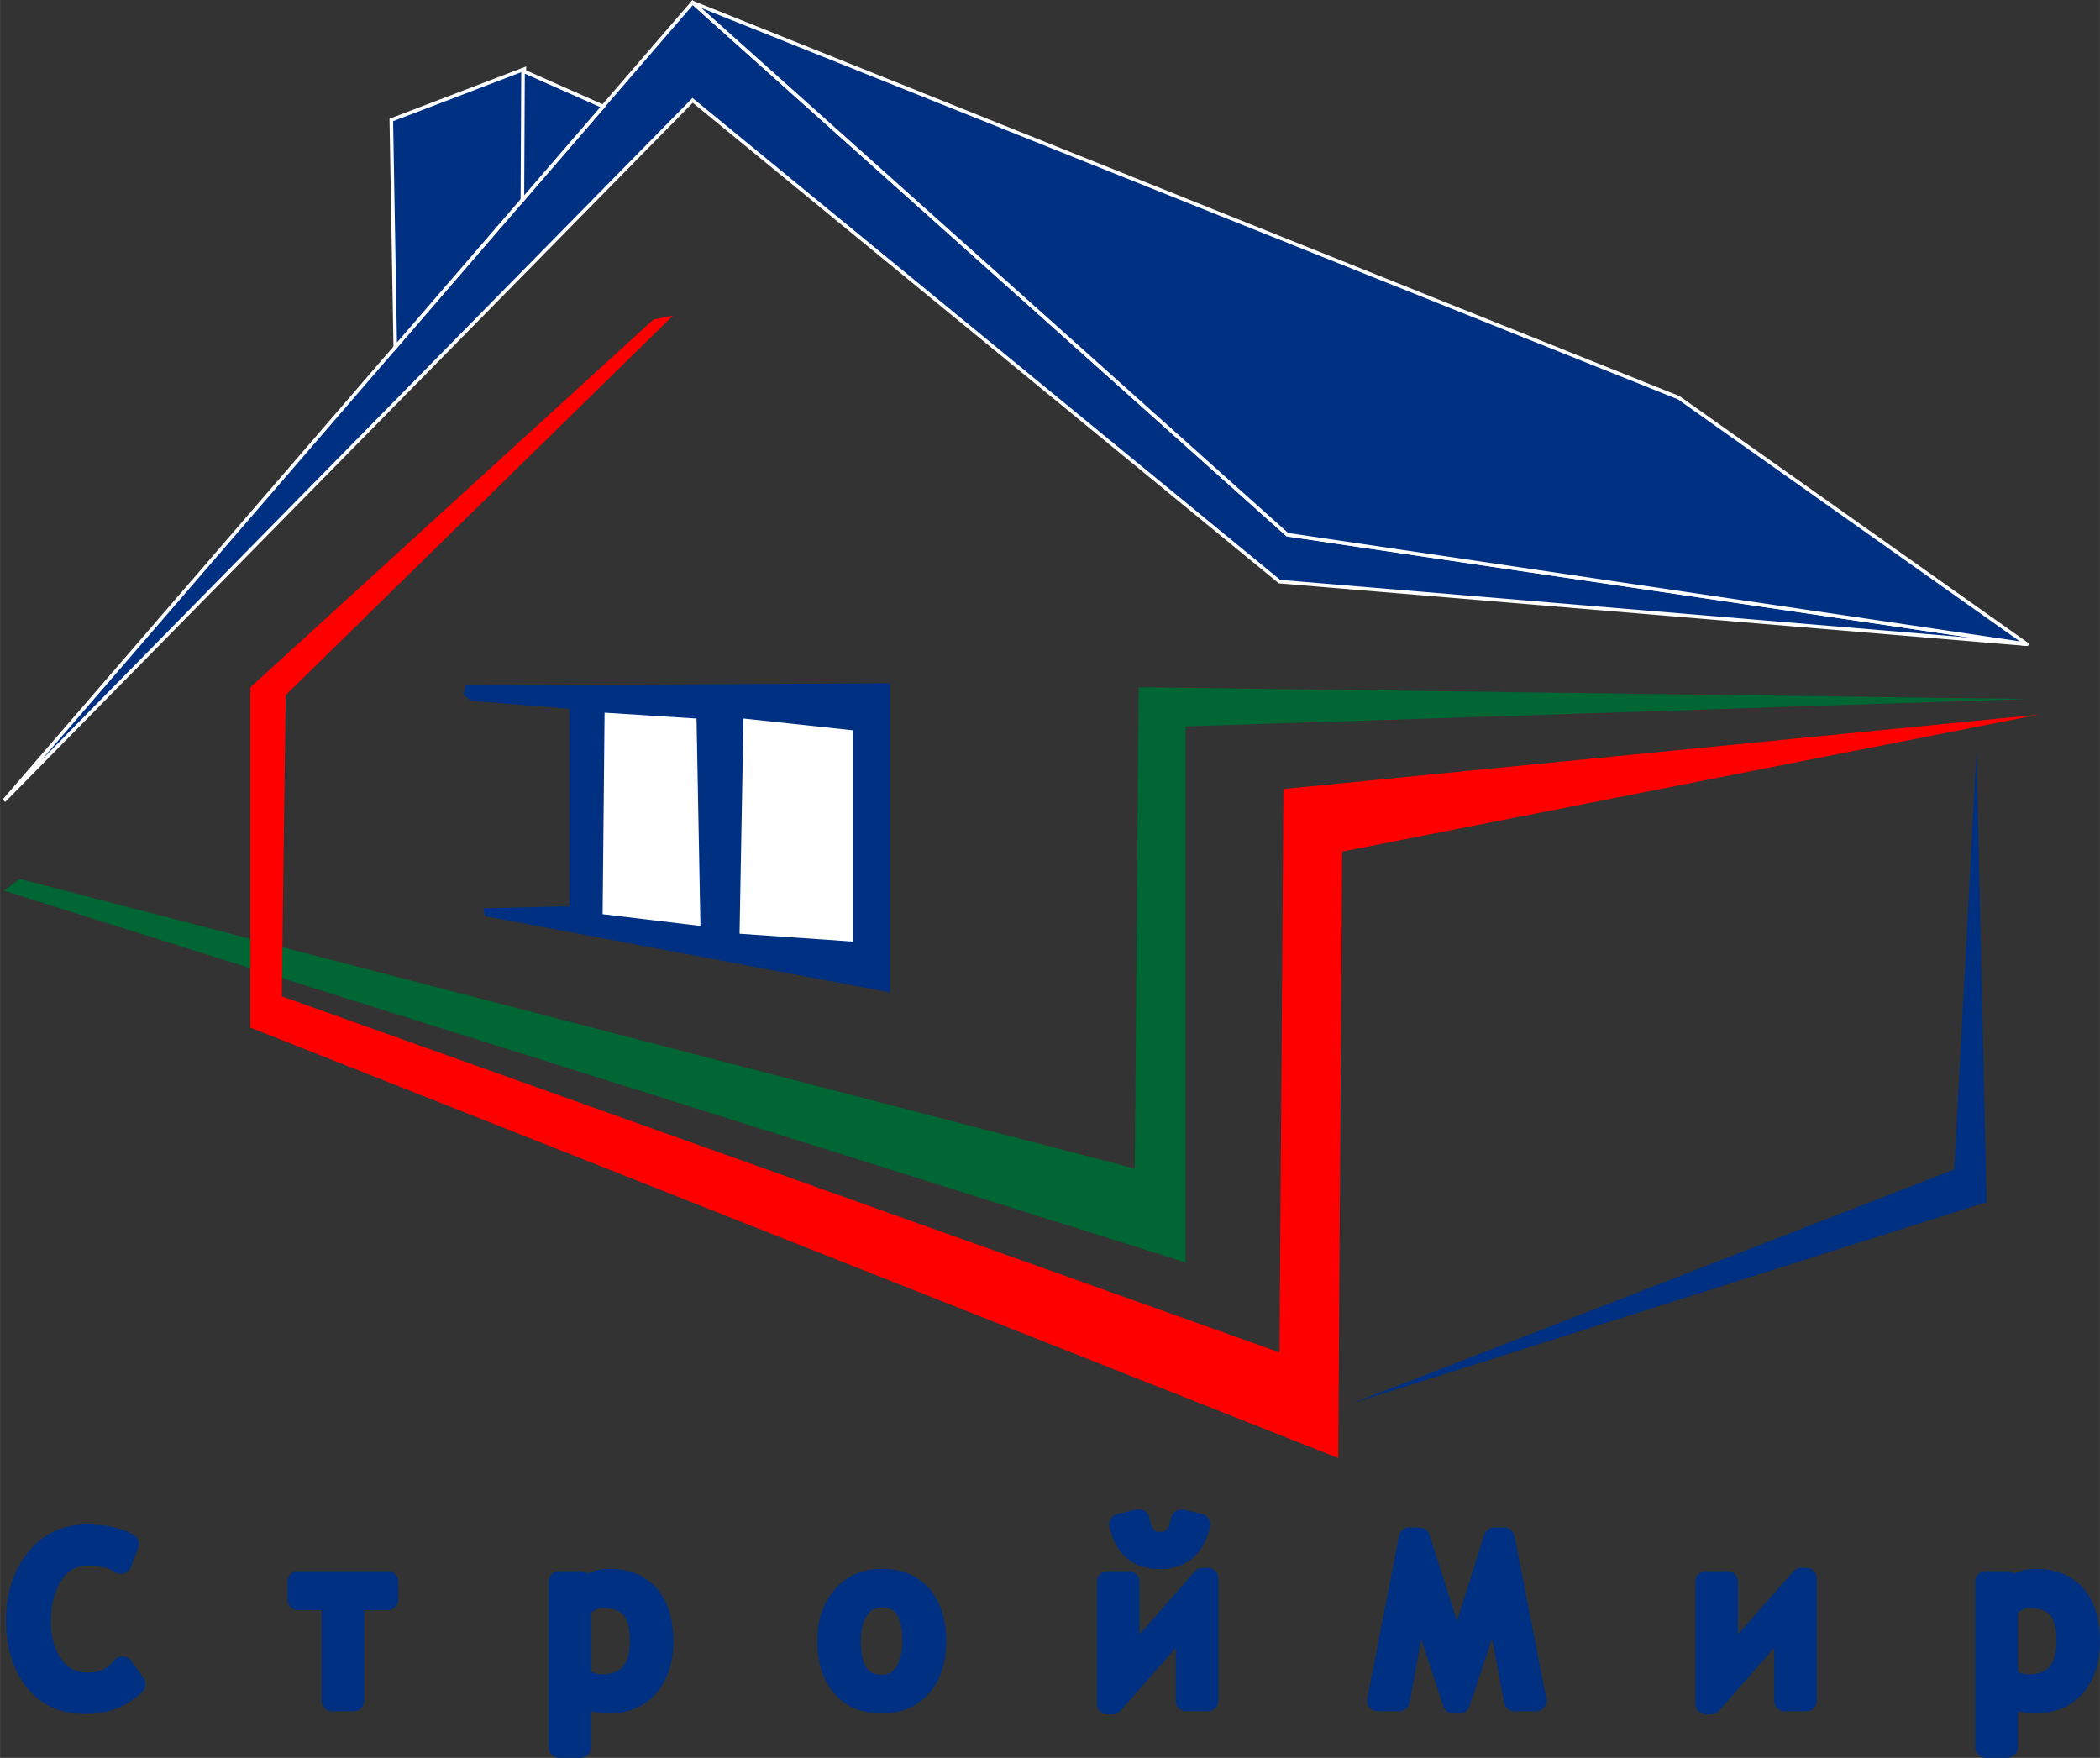
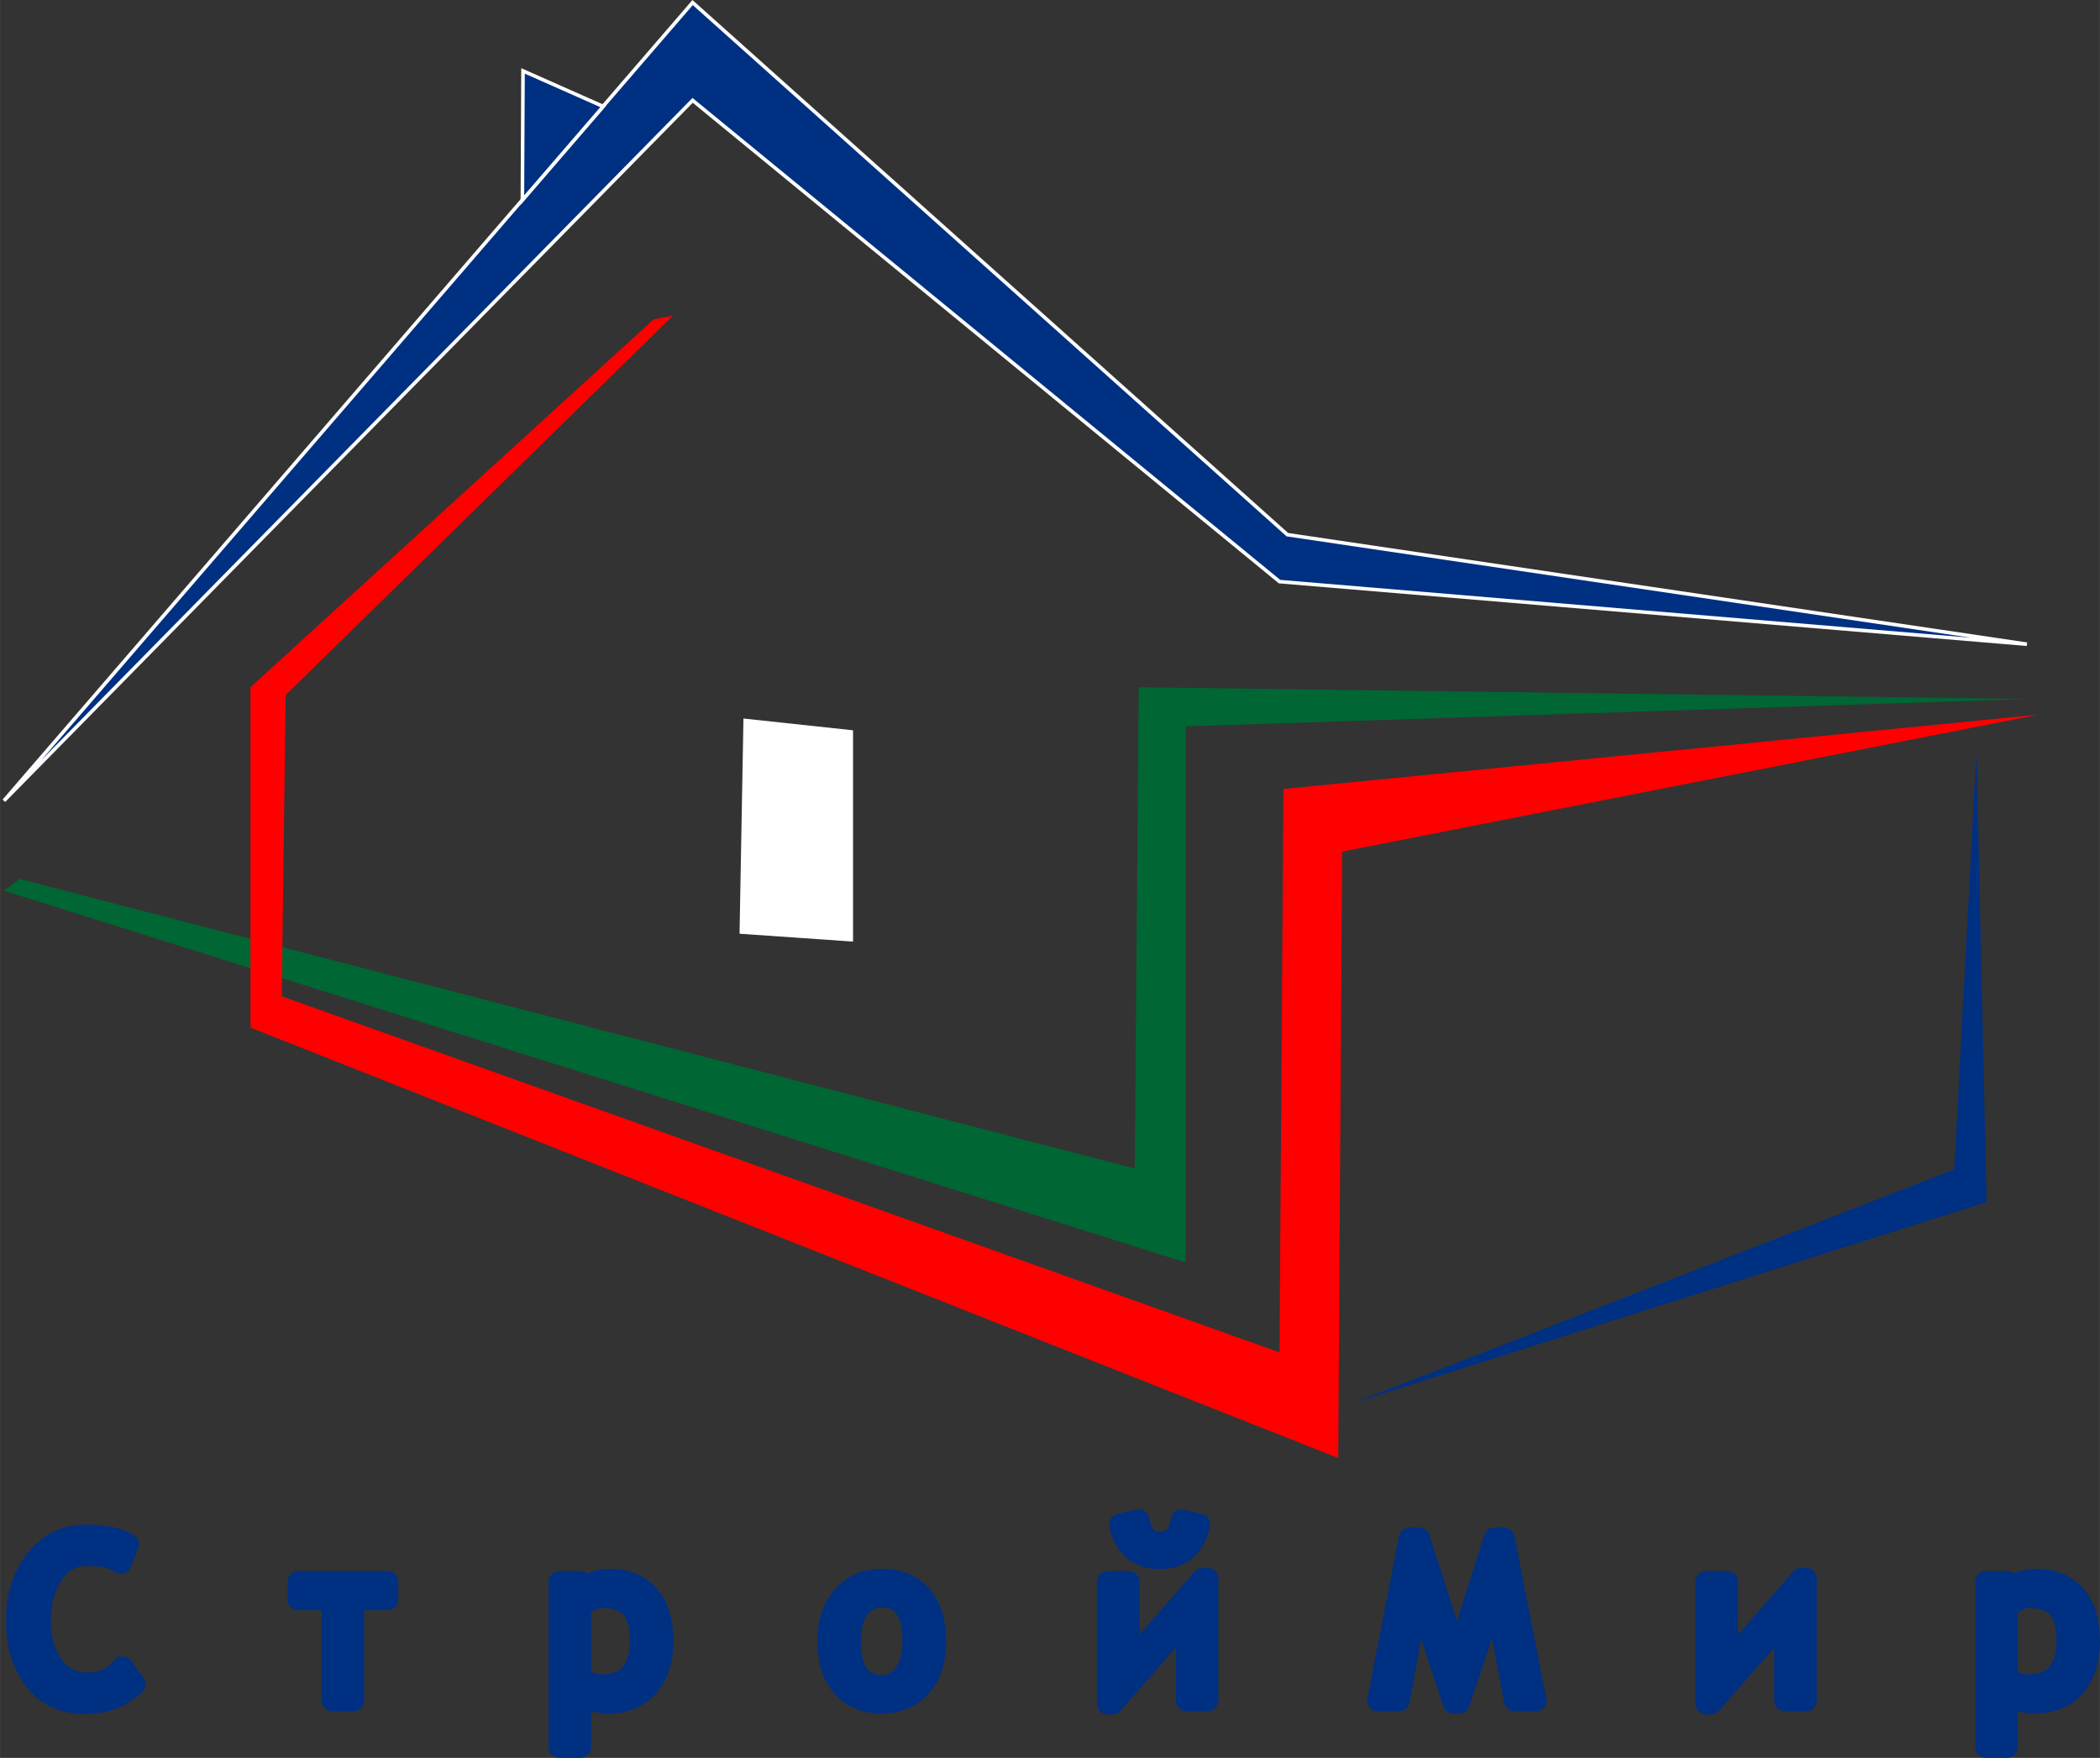
<svg xmlns="http://www.w3.org/2000/svg" xml:space="preserve" width="58.708mm" height="49.147mm" style="shape-rendering:geometricPrecision; text-rendering:geometricPrecision; image-rendering:optimizeQuality; fill-rule:evenodd; clip-rule:evenodd" viewBox="0 0 41927 35100">
  <rect x="0" y="0" width="41927" height="35100" fill="#333333" stroke="none" />
  <defs>
    <style type="text/css">  .str0 {stroke:#FEFEFE;stroke-width:71.417;stroke-linecap:round} .str2 {stroke:#003082;stroke-width:428.503;stroke-linecap:round;stroke-linejoin:round} .str1 {stroke:#FEFEFE;stroke-width:71.417;stroke-linecap:round;stroke-linejoin:round} .fil0 {fill:#003082} .fil1 {fill:#006633} .fil3 {fill:red} .fil2 {fill:white} .fil4 {fill:#003082;fill-rule:nonzero}  </style>
  </defs>
  <g id="Слой_x0020_1">
-     <polygon class="fil0" points="17773,13644 9297,13683 9258,13879 9414,13996 11367,14152 11367,18097 9648,18136 9687,18293 17773,19816 " />
    <polygon class="fil1" points="0,17550 78,17785 23671,25207 23671,14504 40468,13957 22734,13722 22656,23332 391,17550 78,17785 " />
    <polygon class="fil0 str0" points="78,15988 13828,2004 25546,11613 40468,12863 25703,10676 13828,51 " />
-     <polygon class="fil0 str1" points="13828,51 33515,7941 40468,12863 25703,10676 " />
-     <polygon class="fil0 str0" points="10469,1379 10456,3959 7891,6933 7812,2395 " />
    <polygon class="fil0 str0" points="10442,1416 12043,2126 10429,3996 " />
    <polygon class="fil2" points="17031,14582 17031,18801 14765,18644 14843,14347 " />
-     <polygon class="fil2" points="13906,14347 12070,14230 12031,18254 13984,18488 " />
    <polygon class="fil3" points="13437,6301 5703,13879 5625,19894 25546,27003 25624,15754 40702,14269 26796,17004 26718,29113 5000,20519 5000,13722 13047,6379 " />
    <path class="fil4 str2" d="M2559 30831l-148 381c-140,-106 -363,-159 -667,-159 -297,0 -528,127 -695,380 -166,253 -249,565 -249,935 0,352 84,647 252,886 169,238 400,357 696,357 300,0 533,-107 697,-323l246 341c-259,254 -590,381 -994,381 -429,0 -763,-154 -1003,-462 -241,-309 -361,-709 -361,-1202 0,-473 127,-872 382,-1200 255,-328 594,-492 1016,-492 347,0 623,59 828,177zm5178 1107l-680 0 0 2018 -422 0 0 -2018 -680 0 0 -354 1782 0 0 354zm3851 1888l0 1059 -422 0 0 -3301 422 0 0 195c159,-160 351,-240 576,-240 336,0 597,105 785,317 187,212 281,519 281,923 0,363 -96,657 -285,884 -190,225 -463,338 -819,338 -97,0 -203,-17 -317,-53 -115,-35 -188,-76 -221,-122zm0 -1730l0 1383c33,43 90,81 173,116 82,35 164,52 244,52 523,0 785,-296 785,-889 0,-307 -64,-528 -191,-663 -127,-135 -325,-203 -594,-203 -58,0 -131,22 -220,67 -88,44 -154,90 -197,137zm6018 -557c340,0 604,109 790,328 187,220 281,518 281,896 0,389 -98,692 -293,910 -195,218 -454,328 -778,328 -338,0 -602,-111 -791,-333 -189,-221 -283,-522 -283,-905 0,-364 99,-660 297,-886 198,-226 457,-338 777,-338zm0 2117c198,0 352,-81 461,-245 110,-164 165,-380 165,-649 0,-585 -208,-879 -626,-879 -198,0 -353,80 -465,239 -113,160 -169,373 -169,640 0,597 211,894 634,894zm6504 300l-422 0 0 -1624 -1478 1687 -95 0 0 -2435 421 0 0 1623 1479 -1687 95 0 0 2436zm-163 -3519c-99,453 -364,680 -795,680 -430,0 -694,-227 -792,-680l376 -87c54,303 193,454 416,454 250,0 395,-150 437,-449l358 82zm6293 3519l-392 -2095 -714 2140 -114 0 -705 -2140 -383 2095 -422 0 631 -3243 195 0 755 2363 746 -2363 190 0 635 3243 -422 0zm5819 0l-422 0 0 -1624 -1478 1687 -95 0 0 -2435 422 0 0 1623 1478 -1687 95 0 0 2436zm4013 -130l0 1059 -422 0 0 -3301 422 0 0 195c159,-160 351,-240 575,-240 336,0 598,105 785,317 187,212 281,519 281,923 0,363 -95,657 -285,884 -189,225 -462,338 -818,338 -98,0 -204,-17 -318,-53 -115,-35 -188,-76 -220,-122zm0 -1730l0 1383c32,43 89,81 173,116 82,35 164,52 244,52 523,0 784,-296 784,-889 0,-307 -63,-528 -190,-663 -127,-135 -326,-203 -594,-203 -58,0 -132,22 -220,67 -89,44 -154,90 -197,137z" />
    <polygon class="fil0" points="39462,15006 39017,23351 26992,28023 39663,24003 " />
  </g>
</svg>